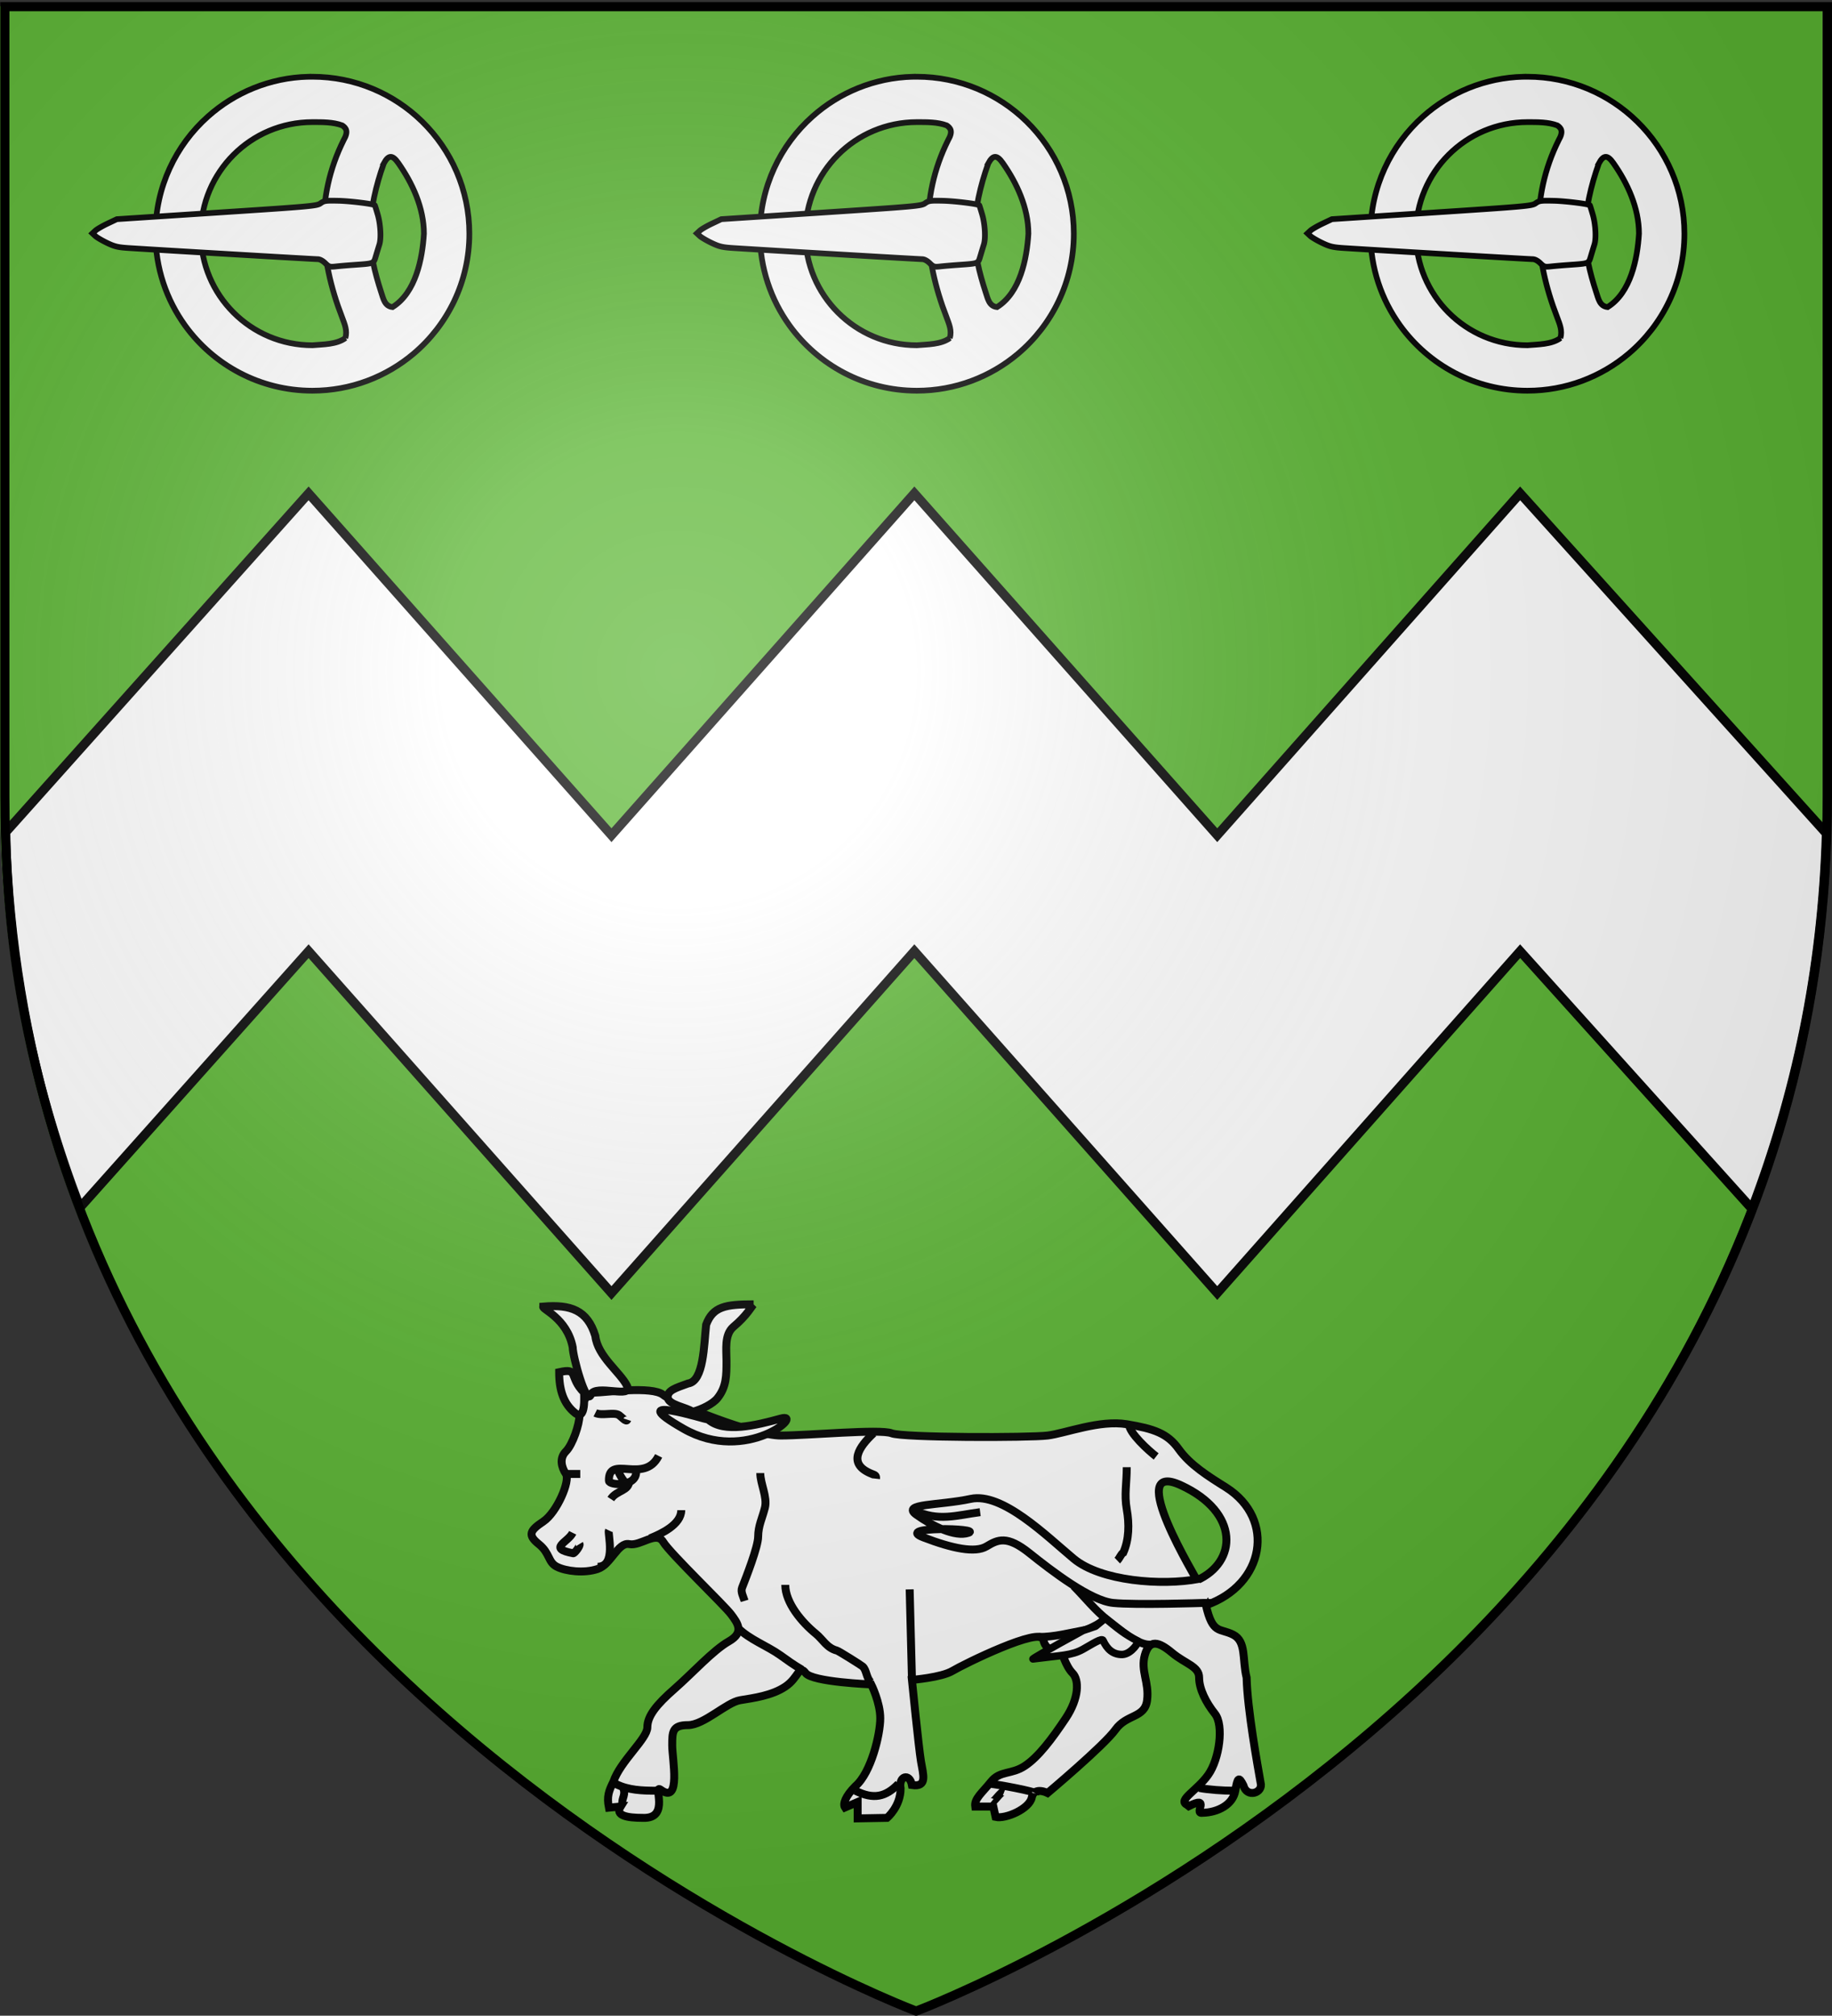
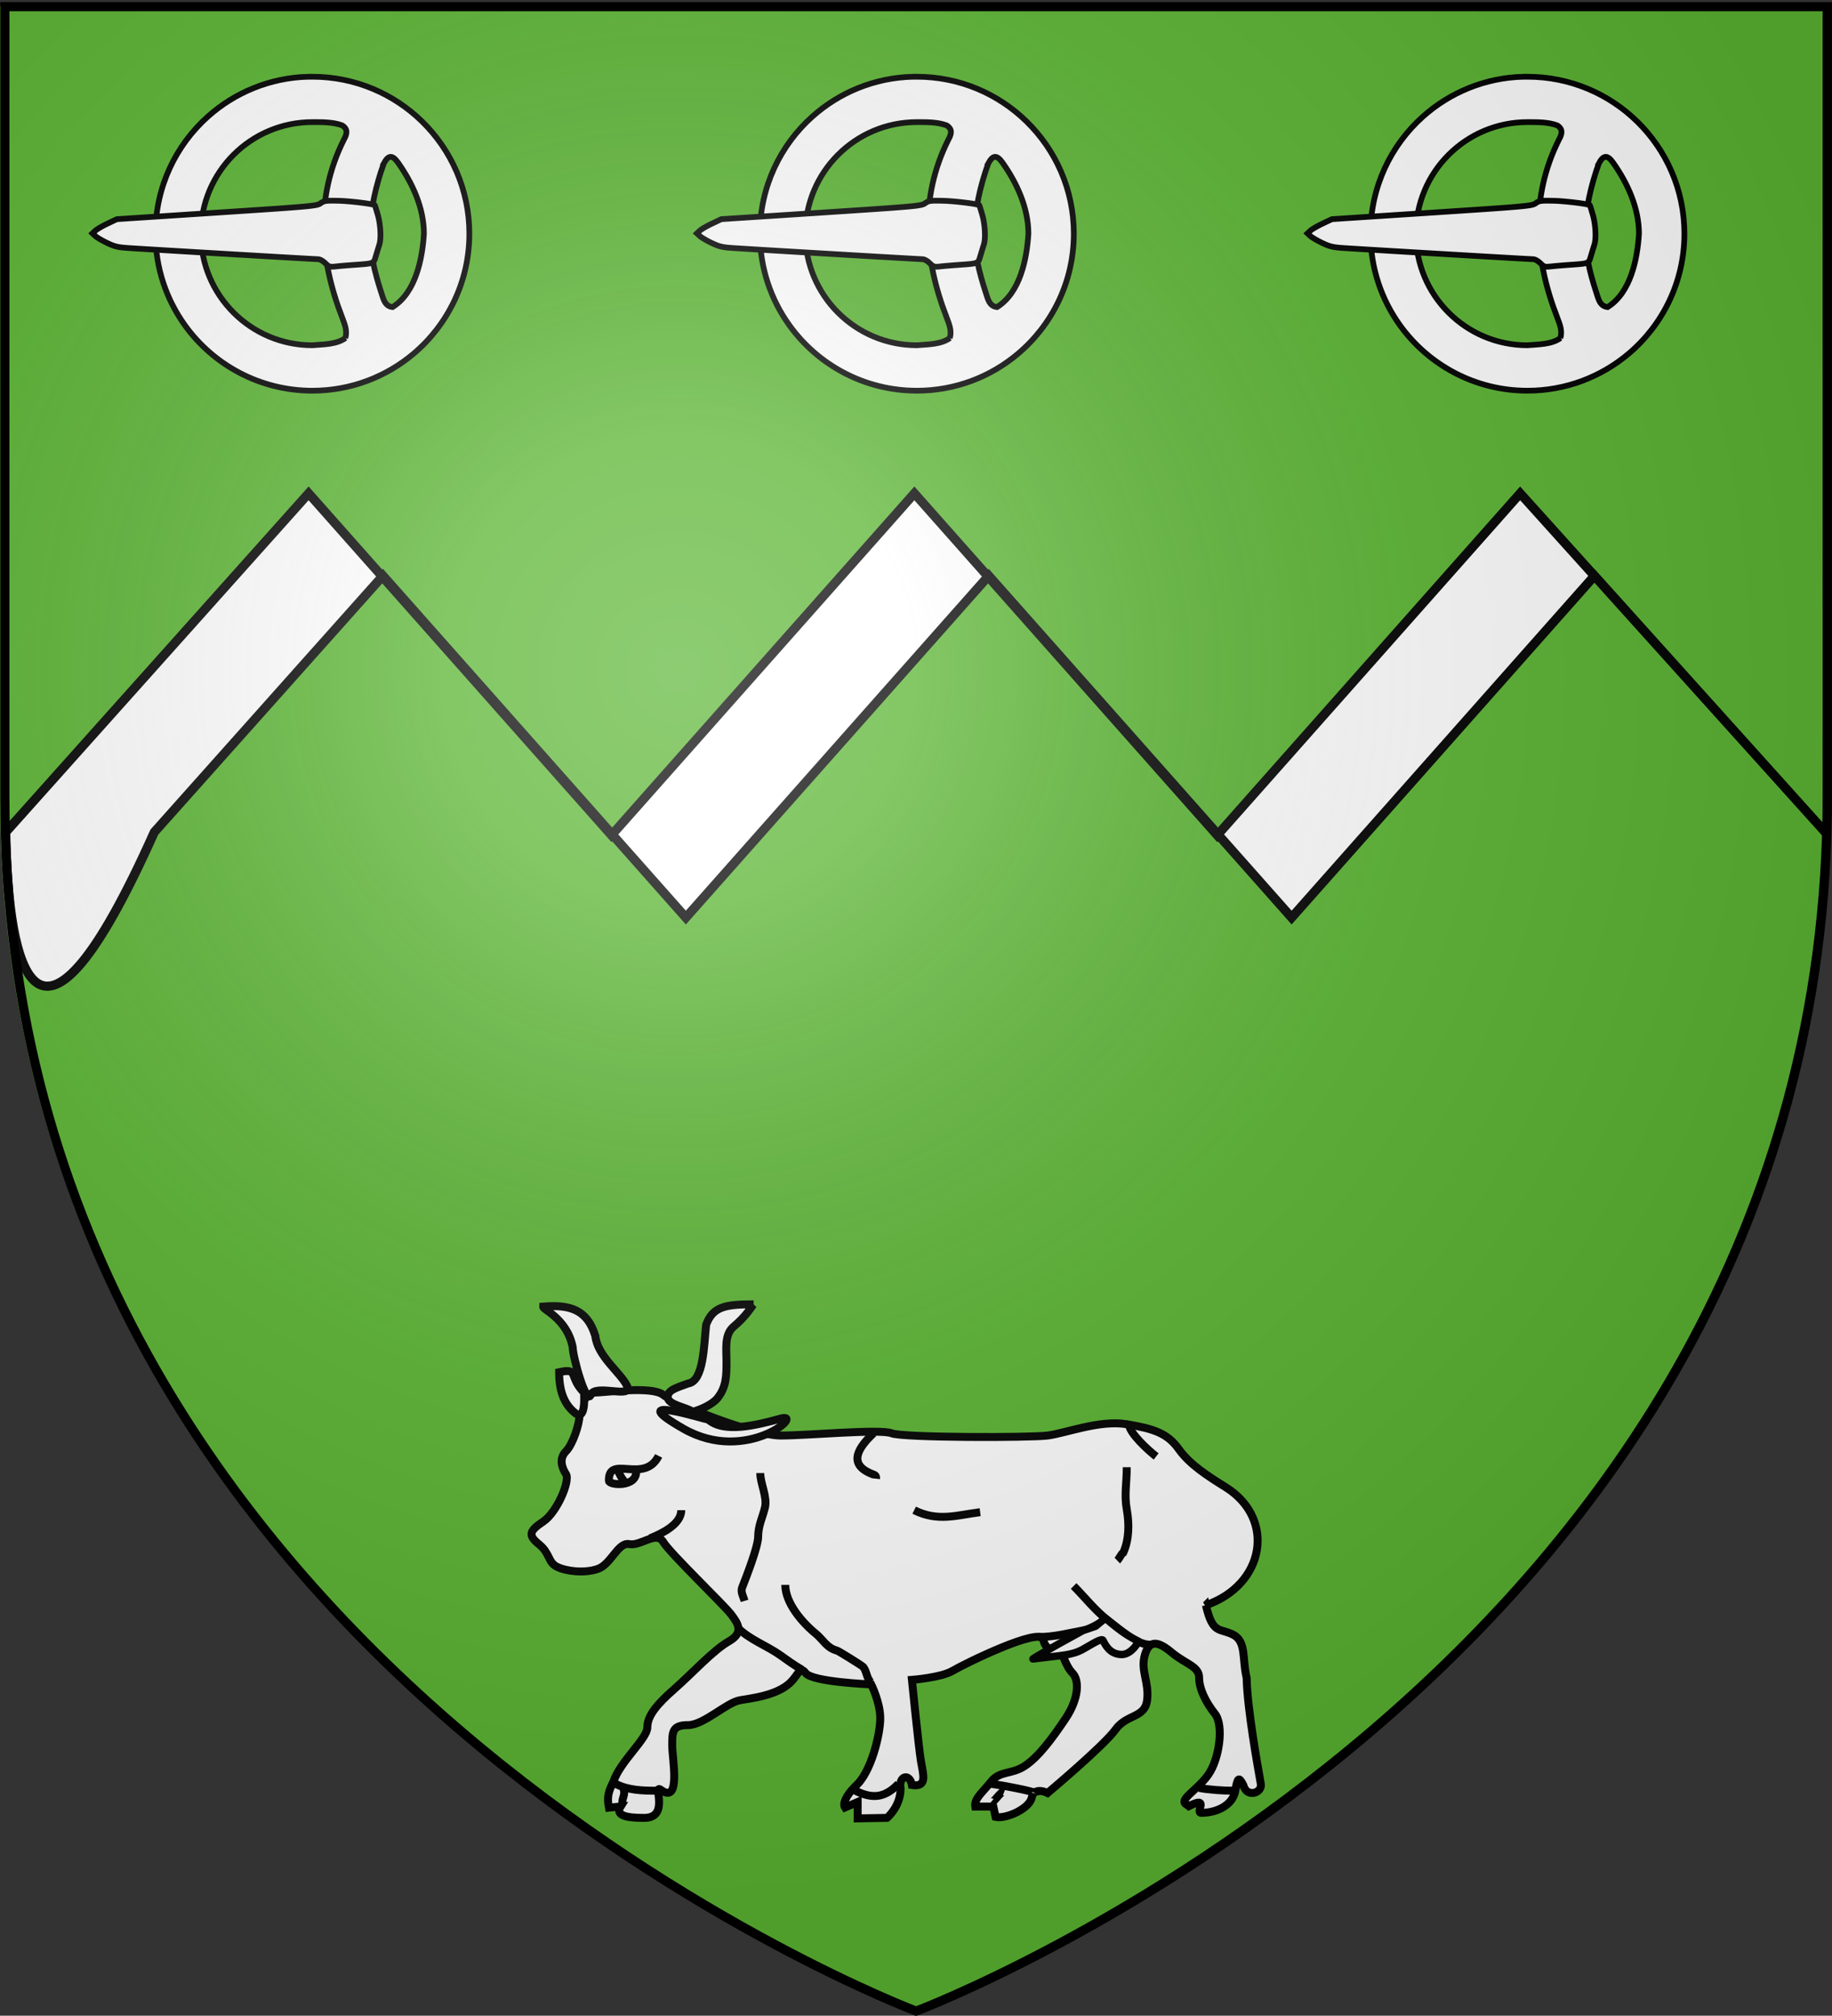
<svg xmlns="http://www.w3.org/2000/svg" xmlns:xlink="http://www.w3.org/1999/xlink" width="600.087" height="660" version="1.0">
  <rect width="100%" height="100%" fill="#333333" stroke="none" />
  <desc>Flag of Canton of Valais (Wallis)</desc>
  <defs>
    <radialGradient xlink:href="#a" id="d" cx="221.445" cy="226.331" r="300" fx="221.445" fy="226.331" gradientTransform="matrix(1.353 0 0 1.349 -77.63 -85.747)" gradientUnits="userSpaceOnUse" />
    <linearGradient id="a">
      <stop offset="0" style="stop-color:white;stop-opacity:.314" />
      <stop offset=".19" style="stop-color:white;stop-opacity:.251" />
      <stop offset=".6" style="stop-color:#6b6b6b;stop-opacity:.125" />
      <stop offset="1" style="stop-color:black;stop-opacity:.125" />
    </linearGradient>
  </defs>
  <g style="display:inline">
    <path d="M298.413 658.341s298.5-112.32 298.5-397.772V2.018h-597v258.551c0 285.452 298.5 397.772 298.5 397.772" style="fill:#5ab532;fill-opacity:1;fill-rule:evenodd;stroke:none;stroke-width:1px;stroke-linecap:butt;stroke-linejoin:miter;stroke-opacity:1" transform="translate(.087)" />
-     <path d="M598.175 272.91c-1.312 45.507-10.294 85.974-24.36 122.931l-75.967-84.396-99.213 111.928-99.213-111.928-99.213 111.928-99.213-111.928-74.899 83.946C11.99 358.507 2.541 317.97 1.782 272.48l99.214-110.937 99.213 111.928 99.213-111.928 99.213 111.928 99.213-111.928z" style="fill:#fff;fill-opacity:1;fill-rule:evenodd;stroke:#000;stroke-width:3;stroke-linecap:butt;stroke-linejoin:miter;stroke-miterlimit:4;stroke-dasharray:none;stroke-opacity:1;display:inline" transform="translate(.087)" />
+     <path d="M598.175 272.91l-75.967-84.396-99.213 111.928-99.213-111.928-99.213 111.928-99.213-111.928-74.899 83.946C11.99 358.507 2.541 317.97 1.782 272.48l99.214-110.937 99.213 111.928 99.213-111.928 99.213 111.928 99.213-111.928z" style="fill:#fff;fill-opacity:1;fill-rule:evenodd;stroke:#000;stroke-width:3;stroke-linecap:butt;stroke-linejoin:miter;stroke-miterlimit:4;stroke-dasharray:none;stroke-opacity:1;display:inline" transform="translate(.087)" />
  </g>
  <g style="display:inline">
    <path d="M754.578 895.18c4.708 20.402 9.417 15.694 18.833 20.402s6.277 17.263 9.416 29.818c.555 22.246 7.57 60.56 9.694 72.838 2.124 7.11-9.556 10.986-11.91 1.938-3.138-6.278-4.062-5.723-5.631 3.693-1.57 9.417-11.817 15.14-22.986 15.326-6 .831 6.183-12.37-9.322-4.617l-1.295-1.015c-6.46-3.23 6.924-9.694 14.77-20.68 7.848-10.985 10.986-34.526 4.708-42.373-6.277-7.846-10.985-17.263-10.985-25.11s-9.416-9.416-18.833-17.263-15.693-9.416-18.832 1.57c-3.139 10.985 3.139 18.832 1.57 31.387-1.57 12.555-14.125 9.416-21.972 20.402s-47.081 43.943-47.081 43.943-9.417-4.708-10.986 3.138c-1.57 7.847-18.048 15.049-25.11 13.479l-1.57-7.201h-12.554c-.785-5.493 4.708-9.416 10.985-17.263 6.278-7.847 14.125-4.708 23.541-10.986s18.832-18.833 28.249-32.957 9.416-26.679 4.708-31.387-7.847-15.694-7.847-15.694-10.787 1.966-12.356-7.45c-1.57-9.417-55.127 16.866-62.974 21.574s-28.249 6.278-28.249 6.278 4.708 47.081 6.278 56.497c1.57 9.417 4.708 18.048-6.278 16.479-1.57-8.632-9.416-6.278-7.847 2.354 0 12.555-9.416 20.402-9.416 20.402l-20.402.369v-11.355l-8.77 3.785c-1.57-2.354.138-7.708 7.2-14.77 10.986-9.417 17.264-36.096 17.264-47.082 0-10.985-6.278-23.54-6.278-23.54s-40.804-1.57-45.512-7.847-4.708 3.138-14.124 9.416c-9.416 6.277-21.971 7.847-31.387 9.416-9.417 1.57-25.11 17.263-36.096 17.263s-10.986 4.708-10.986 14.125 6.278 41.034-7.847 30.833c-6.277-4.708 7.063 20.172-12.555 19.387-10.985 0-19.34-1.57-15.416-7.847l-8.124.784c-1.57-7.846 0-11.77 3.138-18.047 4.708-14.125 23.541-29.819 23.541-37.665 0-7.847 6.277-15.694 18.832-26.68s26.68-26.68 37.666-32.957 6.277-12.554 1.569-18.832-42.373-42.373-47.081-50.22-15.694 3.139-23.54 1.57c-7.848-1.57-12.556 14.124-21.972 17.262-9.416 3.14-21.971 1.57-28.25-1.569-6.277-3.139-4.707-9.416-12.554-15.694-7.847-6.277-6.278-9.416 3.139-15.694 9.416-6.277 18.832-28.249 15.694-32.957-3.14-4.708-4.709-10.985 0-15.693 4.707-4.708 9.416-18.833 9.416-25.11s4.708-15.694 10.985-15.694c6.278 0 39.235-4.708 47.082 1.57 7.846 6.277 62.775 28.248 81.607 28.248s69.053-4.708 76.9-1.57c7.847 3.14 95.732 3.14 108.287 1.57s36.096-10.986 54.928-7.847 28.249 6.278 36.096 17.263 20.401 18.833 32.957 26.68c34.526 21.971 26.68 67.483-14.125 81.607z" style="fill:#fff;fill-opacity:1;fill-rule:evenodd;stroke:#000;stroke-width:4.135pt;stroke-linecap:butt;stroke-linejoin:miter;stroke-opacity:1" transform="matrix(.472 0 0 .472 38.844 103.065)" />
    <path d="M323 747.659c-10.986-10.986-3.14-17.263-17.264-14.124 0 12.555 3.14 21.97 10.986 28.248 7.847 6.278 6.278-12.555 6.278-14.124z" style="fill:#fff;fill-opacity:1;fill-rule:evenodd;stroke:#000;stroke-width:4.135pt;stroke-linecap:butt;stroke-linejoin:miter;stroke-opacity:1" transform="matrix(.472 0 0 .472 38.844 103.065)" />
-     <path d="M748.3 877.917c28.25-12.555 29.819-47.081-10.985-65.913-40.804-18.833 12.555 67.483 10.986 65.913z" style="fill:#5ab532;fill-opacity:1;fill-rule:evenodd;stroke:#000;stroke-width:4.135pt;stroke-linecap:butt;stroke-linejoin:miter;stroke-opacity:1" transform="matrix(.472 0 0 .472 38.844 103.065)" />
    <path d="M523.88 775.908c-9.71 9.13-18.802 21.277-.973 28.243 2.066.808 3.003 1.074 2.752 3.279M701.22 769.63c0 6.063 13.7 18.402 18.833 22.358M699.65 799.448c0 11.298-1.82 18.938-.015 29.11 1.841 10.366 1.657 21.07-2.392 30.198-1.608.877-2.502 3.861-4.181 5.451M462.674 881.056c0 12.571 11.698 26.192 21.258 33.96 4.822 3.919 7.515 9.822 14.587 11.644 1.2.309 16.803 10.076 17.848 11.026 2.825 2.566 2.428 7.796 5.653 10.946M429.717 910.874c8.144 8.144 20.208 12.4 29.547 19.023 5.11 3.623 8.59 6.261 15.043 10.063M662.77 881.84c7.671 7.672 15.202 17.37 24.048 24.025 6.933 5.216 20.328 17.25 29.108 16.646M638.444 917.243c11.206 0 21.803-2.933 32.676-4.924 1.926-.352 13.827-6.23 13.216-7.973" style="fill:#fff;fill-opacity:1;fill-rule:evenodd;stroke:#000;stroke-width:4.135pt;stroke-linecap:butt;stroke-linejoin:miter;stroke-opacity:1" transform="matrix(.472 0 0 .472 38.844 103.065)" />
    <path d="M707.538 920.125c.75.017-4.221 8.844-10.887 9.245-6.81.154-10.796-3.996-13.405-9.655-.716-2.176-7.538 2.447-14.026 6.043-7.935 4.398-15.23 4.173-34.689 6.707 1.58-1.632 34.715-19.687 34.715-19.687l8.73-2.976 6.746-5.556c8.76 7.153 13.414 11.175 22.816 15.88z" style="fill:#fff;fill-opacity:1;fill-rule:evenodd;stroke:#000;stroke-width:5.168;stroke-linecap:butt;stroke-linejoin:round;stroke-miterlimit:4;stroke-dasharray:none;stroke-opacity:1" transform="matrix(.472 0 0 .472 38.844 103.065)" />
    <path d="M445.32 803.51c0 7.387 5.075 16.623 3.23 24.002-1.846 7.38-4.678 12.502-4.706 20.15-.026 7.031-8.42 28.433-11.14 35.327-1.143 2.896.846 6.194 1.743 9.175M390.483 829.267c0 9.88-13.826 16.37-21.682 19.51M374.789 791.601c-9.994 19.988-35.144-1.381-34.504 17.32.106 3.094 19.361 4.612 18.883-6.508" style="fill:#fff;fill-opacity:1;fill-rule:evenodd;stroke:#000;stroke-width:4.135pt;stroke-linecap:butt;stroke-linejoin:miter;stroke-opacity:1" transform="matrix(.472 0 0 .472 38.844 103.065)" />
-     <path d="M354.387 808.865c0 7.128-8.743 6.469-12.79 12.66M330.846 761.783c4.545 2.273 12.984-.817 16.462 1.57 1.8 1.236 5.07 5.203 5.757 3.13M310.445 804.156h9.953M332.416 868.501c13.364 0 6.846-23.145 7.817-25.211M315.152 844.96c-3.38 6.76-17.717 10.815.333 14.19.956.18 5.127-5.202 4.385-6.417M550.56 945.4l-1.57-61.205" style="fill:#fff;fill-opacity:1;fill-rule:evenodd;stroke:#000;stroke-width:4.135pt;stroke-linecap:butt;stroke-linejoin:miter;stroke-opacity:1" transform="matrix(.472 0 0 .472 38.844 103.065)" />
-     <path d="M749.108 877.026c-25.11 4.708-67.484 1.57-86.316-14.124s-49.458-46.19-71.43-41.483c-21.97 4.709-48.65 3.14-37.664 10.986 10.985 7.847 26.68 15.694 36.096 12.555 9.416-3.138-51.79-4.708-31.388 3.139s36.095 10.986 43.943 6.278c7.846-4.709 14.124-7.847 29.818 4.708 15.693 12.555 42.373 32.957 58.067 34.526 15.693 1.57 62.775 0 62.775 0h3.876" style="fill:#fff;fill-opacity:1;fill-rule:evenodd;stroke:#000;stroke-width:4.135pt;stroke-linecap:round;stroke-linejoin:miter;stroke-opacity:1" transform="matrix(.472 0 0 .472 38.844 103.065)" />
    <path d="M552.128 829.267c16.364 8.181 29.8 3.432 45.797 1.372" style="fill:#fff;fill-opacity:1;fill-rule:evenodd;stroke:#000;stroke-width:4.135pt;stroke-linecap:butt;stroke-linejoin:miter;stroke-opacity:1" transform="matrix(.472 0 0 .472 38.844 103.065)" />
    <path d="M749.87 1021.931c6.812 1.292 16.763 1.938 23.576 1.938" style="fill:red;fill-opacity:1;fill-rule:evenodd;stroke:#000;stroke-width:4.135pt;stroke-linecap:butt;stroke-linejoin:miter;stroke-opacity:1" transform="matrix(.472 0 0 .472 38.844 103.065)" />
    <path d="M605.487 1031.716c1.609 1.306 6.862-8.082 9.19-7.181M605.487 1019.161c2.508 0 31.695 5.286 30.845 6.613M511.325 1023.87c12.553 6.276 20.977 4.44 29.889-4.793M344.97 1019.161c8.88 4.44 18.664 4.708 28.334 4.708" style="fill:#fff;fill-opacity:1;fill-rule:evenodd;stroke:#000;stroke-width:4.135pt;stroke-linecap:butt;stroke-linejoin:miter;stroke-opacity:1" transform="matrix(.472 0 0 .472 38.844 103.065)" />
    <path d="M349.679 1020.73c3.102 6.205-.904 7.873.011 12.759M409.315 766.491c10.986 9.417 32.957 3.924 50.22-.784s-23.54 32.172-67.483 7.062 15.694-6.278 17.263-6.278z" style="fill:#fff;fill-opacity:1;fill-rule:evenodd;stroke:#000;stroke-width:4.135pt;stroke-linecap:butt;stroke-linejoin:miter;stroke-opacity:1" transform="matrix(.472 0 0 .472 38.844 103.065)" />
    <path d="M440.703 686.453c-19.618 0-28.25 1.57-32.957 14.125-1.57 14.124-1.57 39.234-12.555 40.804-8.632 3.138-14.125 4.707-14.125 9.415 0 5.493 13.34 7.063 17.264 10.202 6.277-1.57 14.124-5.493 17.263-9.417 6.277-7.847 6.277-15.693 6.277-25.894 0-7.847-1.57-18.048 4.708-23.54 9.417-7.848 12.555-14.125 14.125-15.695zM294.75 688.023c18.833-1.57 30.603 2.353 36.096 20.401 1.57 14.125 17.263 25.11 21.972 34.527 4.708 9.416-21.972-1.57-25.11 6.277-3.14 7.847-12.556-26.68-12.556-32.957-3.923-20.402-21.97-26.679-20.401-28.248zM346.54 801.802c2.354 5.493 4.777 7.916 4.777 7.916" style="fill:#fff;fill-opacity:1;fill-rule:evenodd;stroke:#000;stroke-width:4.135pt;stroke-linecap:butt;stroke-linejoin:miter;stroke-opacity:1" transform="matrix(.472 0 0 .472 38.844 103.065)" />
    <g style="fill:#fff;display:inline">
      <g style="fill:#fff">
        <path d="M-332.38 755.07c1.15-3.965-.373-7.369-1.722-11.002-11.977-30.843-14.16-62.764.784-92.797 2.82-4.851 1.188-6.54-.674-7.816-4.834-1.828-10.54-1.719-15.695-1.736-32.318 0-58.532 26.245-58.532 58.562 0 32.318 26.214 58.531 58.531 58.532 5.597-.492 12.568-.346 17.308-3.743zm-19.433-137.164c-20.185.512-38.571 8.3-52.637 20.836-16.94 15.097-27.613 37.082-27.613 61.54 0 17.976 5.767 34.612 15.55 48.16 14.964 20.722 39.326 34.214 66.825 34.214 20.236 0 38.779-7.306 53.13-19.422 17.9-15.114 29.277-37.712 29.277-62.953 0-23.067-9.502-43.927-24.801-58.884-14.863-14.531-35.197-23.49-57.606-23.49-.71 0-1.418-.019-2.125 0zm39.584 45.57c-4.165 11.689-6.914 23.65-7.292 36.009-.015 10.726 2.657 21.394 5.919 31.391 1.17 3.45 1.803 7.434 6.014 7.912 12.182-7.604 15.649-25.321 16.463-38.507 0-13.562-6.038-26.533-13.415-37.044-3.024-4.307-5.128-4.544-7.69.239z" style="fill:#fff;fill-opacity:1;fill-rule:evenodd;stroke:#000;stroke-width:3;stroke-linecap:butt;stroke-linejoin:miter;stroke-miterlimit:4;stroke-dasharray:none;stroke-opacity:1" transform="matrix(.624 0 0 .624 320.523 -360.45)" />
        <path d="M-314.507 705.919a490 490 0 0 0-1.776 5.827c-1.307 4.375-.69 4.125-12.158 4.938-2.98.211-6.975.556-8.88.766-3.2.353-3.625.223-5.609-1.716-1.333-1.303-2.842-2.097-3.984-2.098-1.62 0-80.557-4.642-98.847-5.812-5.967-.382-7.635-.768-11.679-2.706-2.594-1.244-5.384-2.882-6.199-3.642l-1.482-1.38 1.497-1.395c.824-.767 3.703-2.442 6.4-3.723l4.902-2.328 52.461-3.428c50.06-3.272 52.555-3.497 54.493-4.91 1.838-1.34 2.738-1.465 9.447-1.31 6.134.14 18.375 1.654 19.013 2.35.094.103.788 2.32 1.543 4.927 1.47 5.073 1.873 12.436.858 15.64z" style="fill:#fff;fill-opacity:1;stroke:#000;stroke-width:3;stroke-miterlimit:4;stroke-dasharray:none;stroke-opacity:1" transform="matrix(.624 0 0 .624 320.523 -360.45)" />
      </g>
    </g>
    <g style="fill:#fff;display:inline">
      <g style="fill:#fff">
        <path d="M-332.38 755.07c1.15-3.965-.373-7.369-1.722-11.002-11.977-30.843-14.16-62.764.784-92.797 2.82-4.851 1.188-6.54-.674-7.816-4.834-1.828-10.54-1.719-15.695-1.736-32.318 0-58.532 26.245-58.532 58.562 0 32.318 26.214 58.531 58.531 58.532 5.597-.492 12.568-.346 17.308-3.743zm-19.433-137.164c-20.185.512-38.571 8.3-52.637 20.836-16.94 15.097-27.613 37.082-27.613 61.54 0 17.976 5.767 34.612 15.55 48.16 14.964 20.722 39.326 34.214 66.825 34.214 20.236 0 38.779-7.306 53.13-19.422 17.9-15.114 29.277-37.712 29.277-62.953 0-23.067-9.502-43.927-24.801-58.884-14.863-14.531-35.197-23.49-57.606-23.49-.71 0-1.418-.019-2.125 0zm39.584 45.57c-4.165 11.689-6.914 23.65-7.292 36.009-.015 10.726 2.657 21.394 5.919 31.391 1.17 3.45 1.803 7.434 6.014 7.912 12.182-7.604 15.649-25.321 16.463-38.507 0-13.562-6.038-26.533-13.415-37.044-3.024-4.307-5.128-4.544-7.69.239z" style="fill:#fff;fill-opacity:1;fill-rule:evenodd;stroke:#000;stroke-width:3;stroke-linecap:butt;stroke-linejoin:miter;stroke-miterlimit:4;stroke-dasharray:none;stroke-opacity:1" transform="matrix(.624 0 0 .624 518.523 -360.45)" />
        <path d="M-314.507 705.919a490 490 0 0 0-1.776 5.827c-1.307 4.375-.69 4.125-12.158 4.938-2.98.211-6.975.556-8.88.766-3.2.353-3.625.223-5.609-1.716-1.333-1.303-2.842-2.097-3.984-2.098-1.62 0-80.557-4.642-98.847-5.812-5.967-.382-7.635-.768-11.679-2.706-2.594-1.244-5.384-2.882-6.199-3.642l-1.482-1.38 1.497-1.395c.824-.767 3.703-2.442 6.4-3.723l4.902-2.328 52.461-3.428c50.06-3.272 52.555-3.497 54.493-4.91 1.838-1.34 2.738-1.465 9.447-1.31 6.134.14 18.375 1.654 19.013 2.35.094.103.788 2.32 1.543 4.927 1.47 5.073 1.873 12.436.858 15.64z" style="fill:#fff;fill-opacity:1;stroke:#000;stroke-width:3;stroke-miterlimit:4;stroke-dasharray:none;stroke-opacity:1" transform="matrix(.624 0 0 .624 518.523 -360.45)" />
      </g>
    </g>
    <g style="fill:#fff;display:inline">
      <g style="fill:#fff">
        <path d="M-332.38 755.07c1.15-3.965-.373-7.369-1.722-11.002-11.977-30.843-14.16-62.764.784-92.797 2.82-4.851 1.188-6.54-.674-7.816-4.834-1.828-10.54-1.719-15.695-1.736-32.318 0-58.532 26.245-58.532 58.562 0 32.318 26.214 58.531 58.531 58.532 5.597-.492 12.568-.346 17.308-3.743zm-19.433-137.164c-20.185.512-38.571 8.3-52.637 20.836-16.94 15.097-27.613 37.082-27.613 61.54 0 17.976 5.767 34.612 15.55 48.16 14.964 20.722 39.326 34.214 66.825 34.214 20.236 0 38.779-7.306 53.13-19.422 17.9-15.114 29.277-37.712 29.277-62.953 0-23.067-9.502-43.927-24.801-58.884-14.863-14.531-35.197-23.49-57.606-23.49-.71 0-1.418-.019-2.125 0zm39.584 45.57c-4.165 11.689-6.914 23.65-7.292 36.009-.015 10.726 2.657 21.394 5.919 31.391 1.17 3.45 1.803 7.434 6.014 7.912 12.182-7.604 15.649-25.321 16.463-38.507 0-13.562-6.038-26.533-13.415-37.044-3.024-4.307-5.128-4.544-7.69.239z" style="fill:#fff;fill-opacity:1;fill-rule:evenodd;stroke:#000;stroke-width:3;stroke-linecap:butt;stroke-linejoin:miter;stroke-miterlimit:4;stroke-dasharray:none;stroke-opacity:1" transform="matrix(.624 0 0 .624 718.523 -360.45)" />
        <path d="M-314.507 705.919a490 490 0 0 0-1.776 5.827c-1.307 4.375-.69 4.125-12.158 4.938-2.98.211-6.975.556-8.88.766-3.2.353-3.625.223-5.609-1.716-1.333-1.303-2.842-2.097-3.984-2.098-1.62 0-80.557-4.642-98.847-5.812-5.967-.382-7.635-.768-11.679-2.706-2.594-1.244-5.384-2.882-6.199-3.642l-1.482-1.38 1.497-1.395c.824-.767 3.703-2.442 6.4-3.723l4.902-2.328 52.461-3.428c50.06-3.272 52.555-3.497 54.493-4.91 1.838-1.34 2.738-1.465 9.447-1.31 6.134.14 18.375 1.654 19.013 2.35.094.103.788 2.32 1.543 4.927 1.47 5.073 1.873 12.436.858 15.64z" style="fill:#fff;fill-opacity:1;stroke:#000;stroke-width:3;stroke-miterlimit:4;stroke-dasharray:none;stroke-opacity:1" transform="matrix(.624 0 0 .624 718.523 -360.45)" />
      </g>
    </g>
  </g>
  <g style="display:inline">
    <path d="M300 658.5s298.5-112.32 298.5-397.772V2.176H1.5v258.552C1.5 546.18 300 658.5 300 658.5" style="opacity:1;fill:url(#d);fill-opacity:1;fill-rule:evenodd;stroke:none;stroke-width:1px;stroke-linecap:butt;stroke-linejoin:miter;stroke-opacity:1" transform="translate(.087)" />
  </g>
  <g style="display:inline">
    <path d="M300 658.5S1.5 546.18 1.5 260.728V2.176h597v258.552C598.5 546.18 300 658.5 300 658.5z" style="opacity:1;fill:none;fill-opacity:1;fill-rule:evenodd;stroke:#000;stroke-width:3;stroke-linecap:butt;stroke-linejoin:miter;stroke-miterlimit:4;stroke-dasharray:none;stroke-opacity:1" transform="translate(.087)" />
  </g>
</svg>